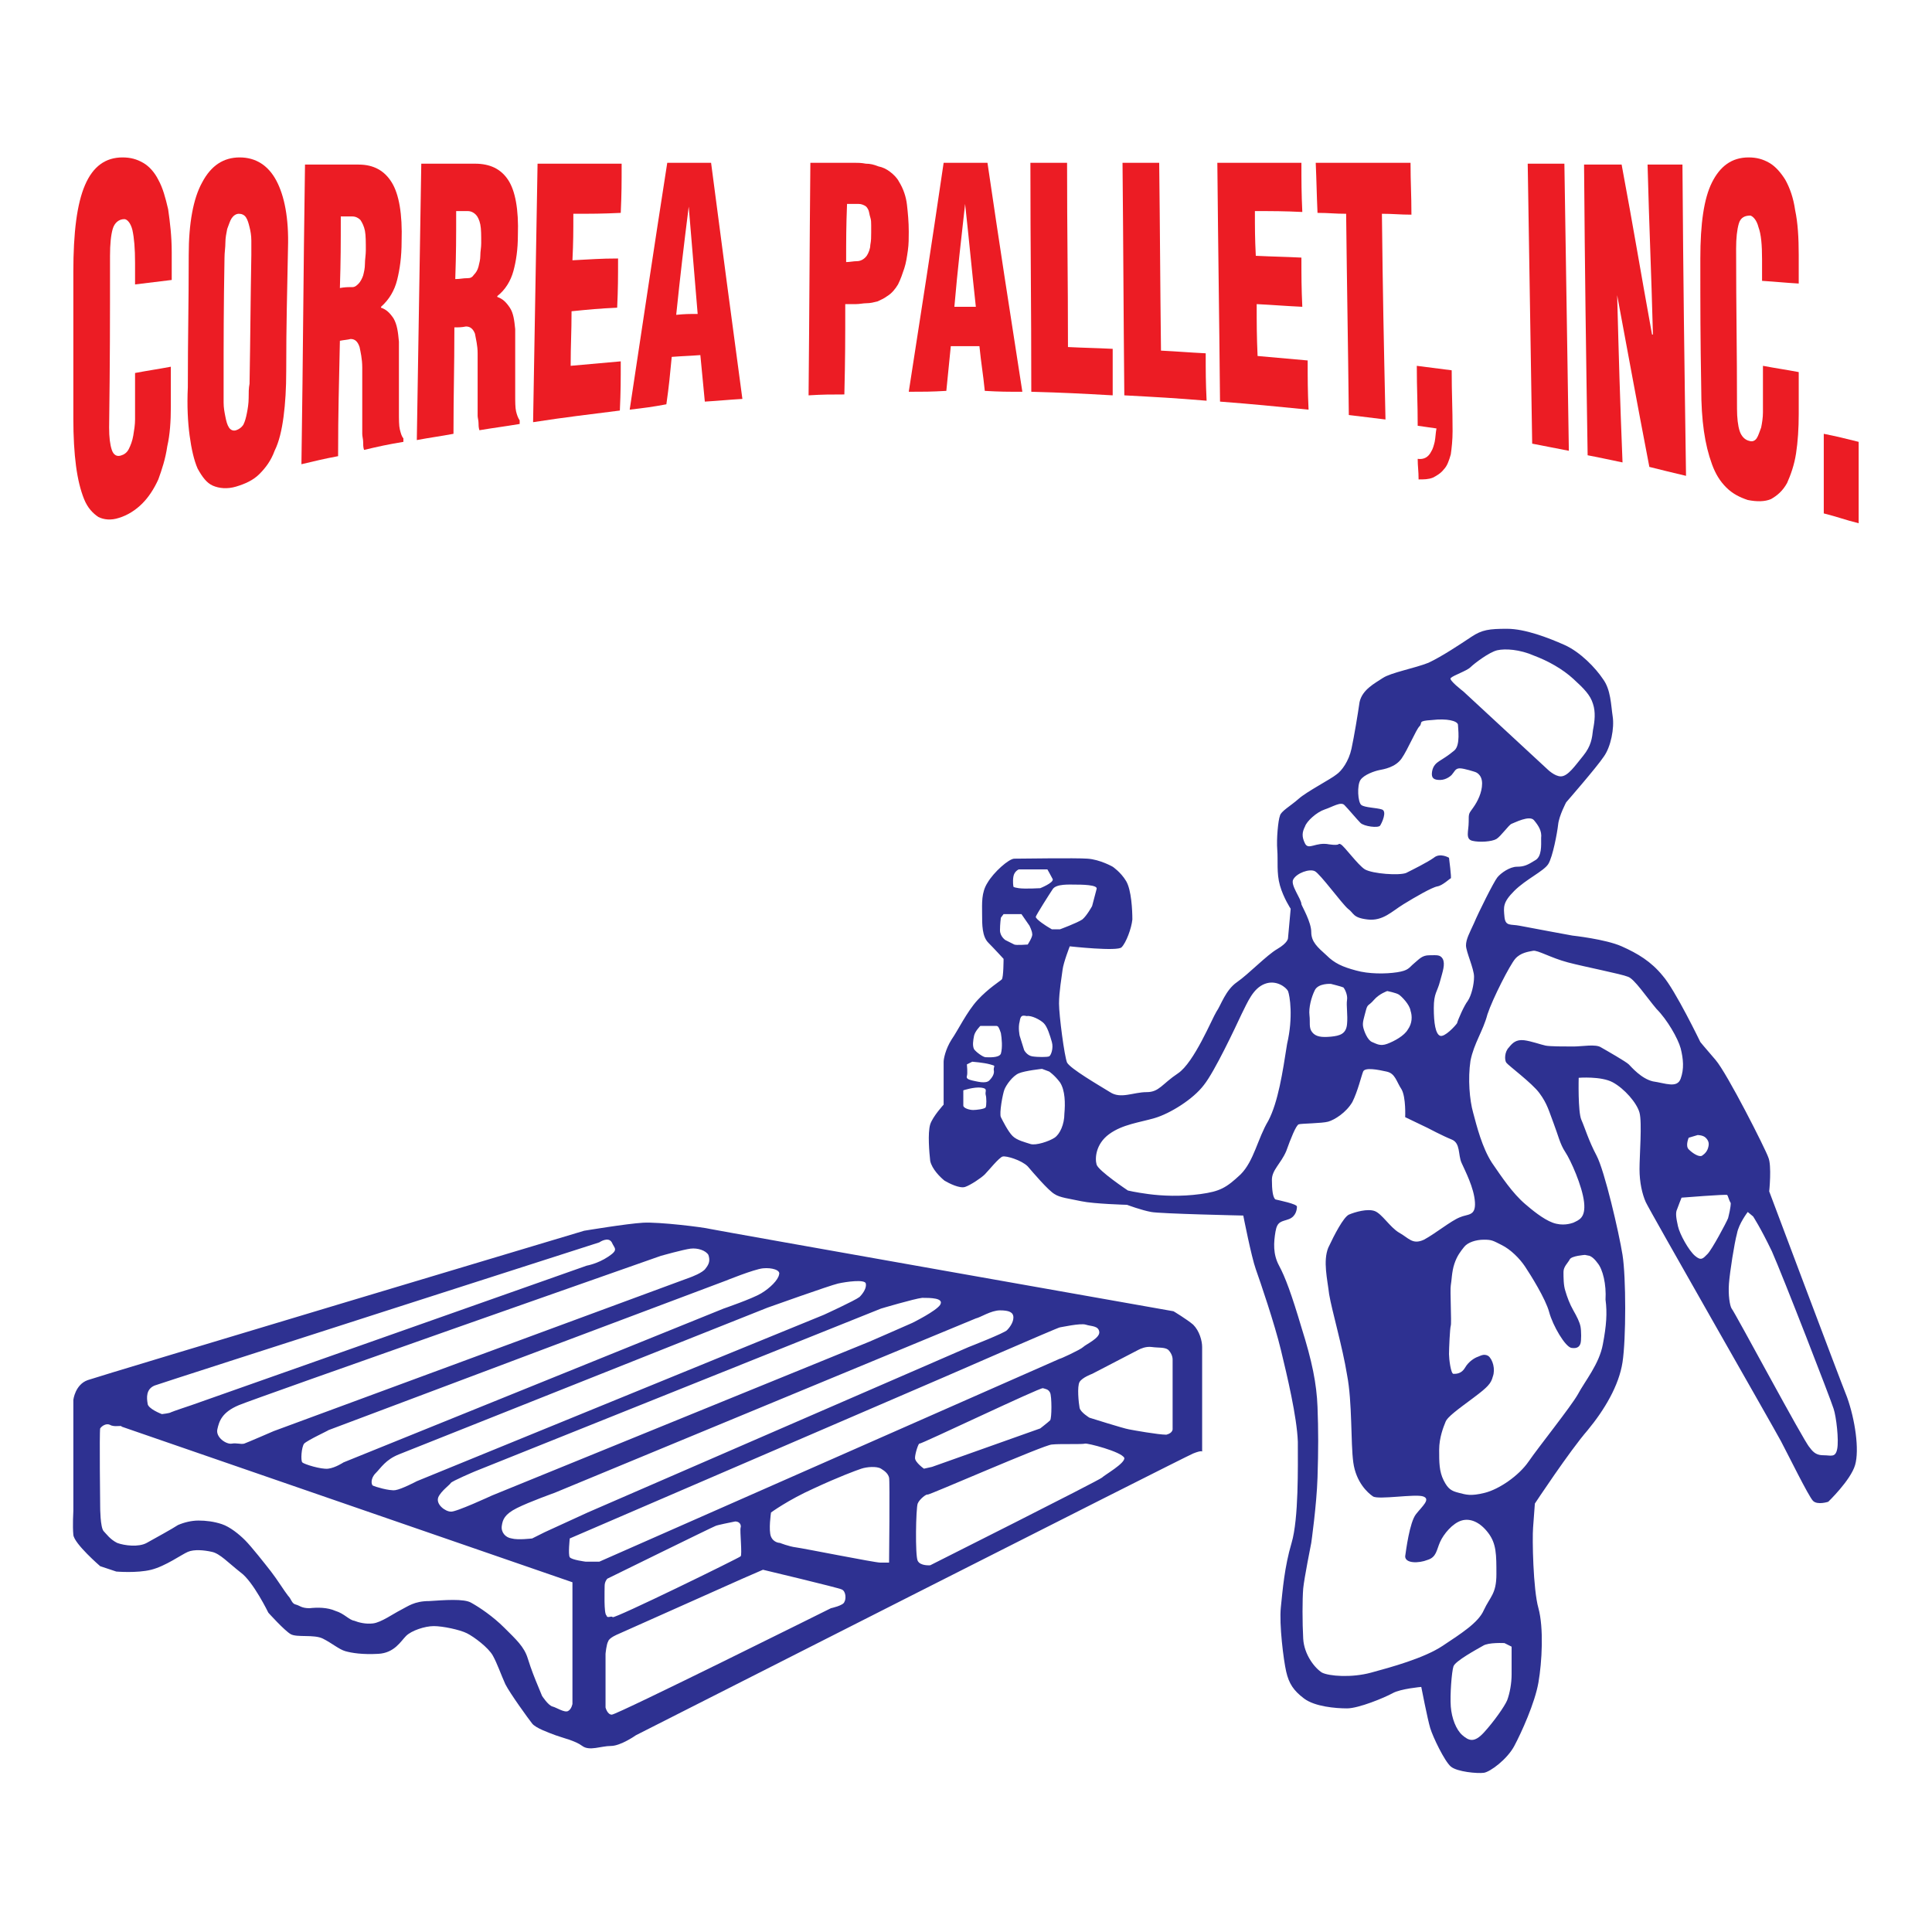
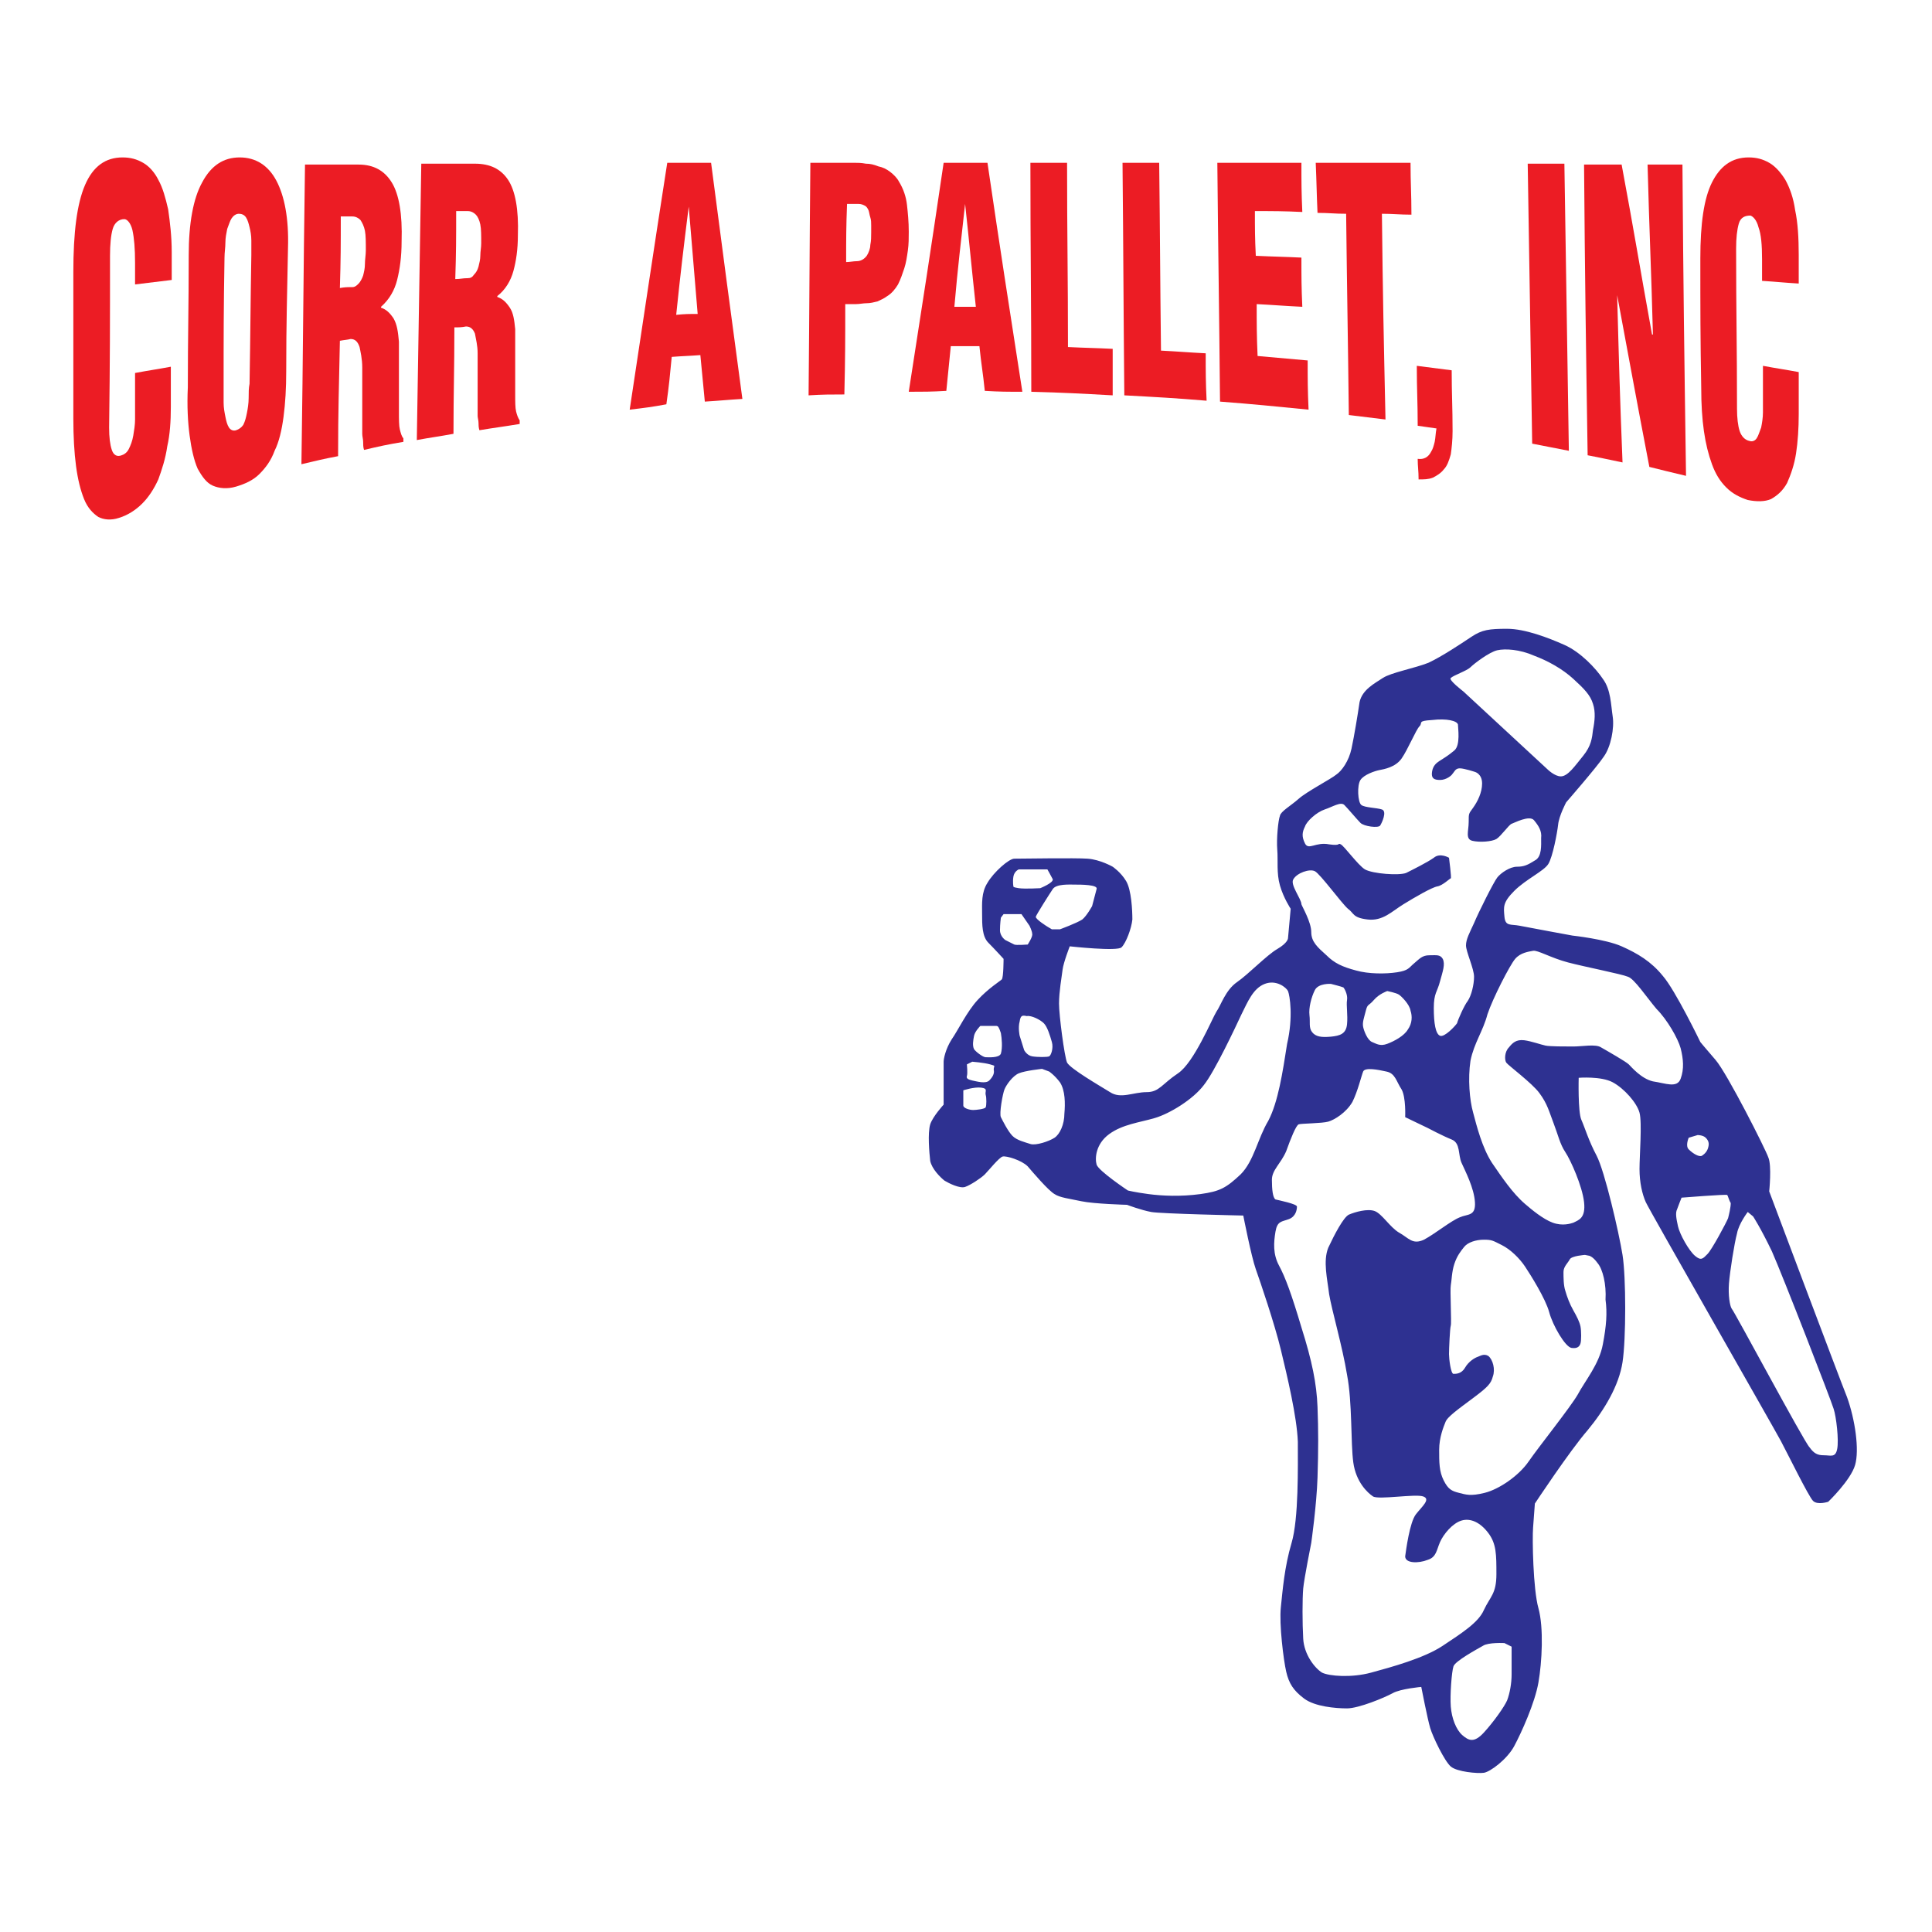
<svg xmlns="http://www.w3.org/2000/svg" id="Layer_1" x="0px" y="0px" viewBox="0 0 216 216" style="enable-background:new 0 0 216 216;" xml:space="preserve">
  <style type="text/css">	.st0{fill:#EC1C24;}	.st1{fill:#2E3191;}</style>
  <g>
    <g>
      <g>
        <path class="st0" d="M15.1,31.8c0-1,0-1.5,0-2.4c0-1.6-0.1-2.8-0.3-3.7c-0.2-0.8-0.6-1.2-0.9-1.2c-0.6,0-1.1,0.4-1.3,1.1    c-0.2,0.7-0.3,1.7-0.3,3c0,7.7,0,11.5-0.1,19.2c0,1.1,0.1,1.9,0.3,2.5c0.2,0.6,0.6,0.8,1.1,0.6c0.3-0.1,0.6-0.3,0.8-0.7    c0.2-0.4,0.4-0.9,0.5-1.5c0.1-0.6,0.2-1.2,0.2-1.8c0-0.6,0-1.3,0-1.8c0-1.4,0-2.1,0-3.4c1.6-0.3,2.4-0.4,4-0.7c0,1.8,0,2.7,0,4.5    c0,1.6-0.1,3.1-0.4,4.4c-0.2,1.4-0.6,2.6-1,3.7c-0.5,1.1-1.1,2-1.8,2.7c-0.7,0.7-1.6,1.3-2.6,1.6c-0.9,0.3-1.7,0.2-2.3-0.1    c-0.6-0.4-1.2-1-1.6-2c-0.4-1-0.7-2.2-0.9-3.7c-0.2-1.5-0.3-3.3-0.3-5.3c0-6.6,0-9.9,0-16.4c0-4.4,0.4-7.6,1.3-9.7    c0.9-2.1,2.3-3.1,4.2-3.1c0.9,0,1.6,0.2,2.3,0.6c0.7,0.4,1.3,1.1,1.7,1.9c0.5,0.9,0.8,2,1.1,3.3c0.2,1.4,0.4,3,0.4,4.8    c0,1.2,0,1.9,0,3.1C17.6,31.5,16.8,31.6,15.1,31.8z" />
        <path class="st0" d="M32,41.5c0,1.9-0.1,3.6-0.3,5.1c-0.2,1.5-0.5,2.8-1,3.8c-0.4,1.1-1,1.9-1.7,2.6c-0.7,0.7-1.6,1.1-2.6,1.4    c-1,0.3-1.9,0.2-2.6-0.1c-0.7-0.3-1.2-1-1.7-1.9c-0.4-0.9-0.7-2.2-0.9-3.7c-0.2-1.5-0.3-3.3-0.2-5.4c0-5.9,0.1-8.9,0.1-14.8    c0-3.5,0.5-6.3,1.5-8.1c1-1.9,2.4-2.8,4.2-2.8c1.8,0,3.2,0.9,4.1,2.6c0.9,1.7,1.4,4.2,1.3,7.5C32.1,33.2,32,36,32,41.5z     M28.1,28.5c0-0.5,0-1.1,0-1.6c0-0.6-0.1-1.1-0.2-1.5c-0.1-0.4-0.2-0.8-0.4-1.1c-0.2-0.3-0.5-0.4-0.8-0.4c-0.3,0-0.6,0.2-0.8,0.5    c-0.2,0.3-0.3,0.7-0.5,1.2c-0.1,0.5-0.2,1-0.2,1.5c0,0.6-0.1,1.1-0.1,1.7c-0.1,5.8-0.1,8.7-0.1,14.6c0,0.5,0,1.1,0,1.6    c0,0.6,0.1,1.1,0.2,1.6c0.1,0.5,0.2,0.9,0.4,1.2c0.2,0.3,0.5,0.4,0.8,0.3c0.3-0.1,0.6-0.3,0.8-0.6c0.2-0.4,0.3-0.8,0.4-1.3    c0.1-0.5,0.2-1.1,0.2-1.7c0-0.6,0-1.1,0.1-1.6C28,37.1,28,34.2,28.1,28.5z" />
        <path class="st0" d="M37.8,51c-1.6,0.3-2.4,0.5-4.1,0.9c0.2-13.4,0.2-20.1,0.4-33.5c2.4,0,3.6,0,6,0c1.7,0,2.9,0.7,3.7,2    c0.8,1.3,1.2,3.5,1.1,6.6c0,1.7-0.2,3.1-0.5,4.3c-0.3,1.2-0.9,2.2-1.8,3c0,0,0,0.1,0,0.1c0.6,0.2,1,0.6,1.4,1.2    c0.4,0.7,0.5,1.5,0.6,2.6c0,0.6,0,1.4,0,2.3c0,0.9,0,1.8,0,2.8c0,0.9,0,1.8,0,2.7c0,0.9,0,1.6,0.1,2c0.1,0.4,0.2,0.8,0.4,1    c0,0.2,0,0.2,0,0.4c-1.8,0.3-2.7,0.5-4.4,0.9c-0.1-0.3-0.1-0.6-0.1-0.9c0-0.3-0.1-0.6-0.1-0.9c0-1.4,0-2.8,0-4c0-1.3,0-2.4,0-3.4    c0-1-0.2-1.8-0.3-2.3c-0.2-0.6-0.5-0.9-1-0.9C38.8,38,38.5,38,38,38.1C37.9,43.2,37.8,45.8,37.8,51z M38,32.2    c0.6-0.1,0.8-0.1,1.4-0.1c0.3,0,0.5-0.2,0.7-0.4c0.2-0.2,0.4-0.6,0.5-0.9c0.1-0.4,0.2-0.8,0.2-1.3c0-0.5,0.1-1,0.1-1.5    c0-0.9,0-1.7-0.1-2.2c-0.1-0.5-0.3-0.9-0.5-1.2c-0.2-0.2-0.5-0.4-0.9-0.4c-0.4,0-0.8,0-1.3,0C38.1,27.4,38.1,29,38,32.2z" />
        <path class="st0" d="M50.7,48.5c-1.6,0.3-2.5,0.4-4.1,0.7c0.2-12.4,0.3-18.6,0.5-30.9c2.4,0,3.6,0,6,0c1.7,0,2.9,0.6,3.7,1.8    c0.8,1.2,1.2,3.3,1.1,6.2c0,1.6-0.2,2.9-0.5,4c-0.3,1.1-0.9,2.1-1.8,2.8c0,0,0,0,0,0.1c0.6,0.2,1,0.6,1.4,1.2    c0.4,0.6,0.5,1.4,0.6,2.4c0,0.6,0,1.3,0,2.2c0,0.9,0,1.7,0,2.6c0,0.9,0,1.7,0,2.5c0,0.8,0,1.5,0.1,1.9c0.1,0.4,0.2,0.7,0.4,1    c0,0.2,0,0.2,0,0.4c-1.8,0.3-2.7,0.4-4.5,0.7c-0.1-0.3-0.1-0.6-0.1-0.8c0-0.3-0.1-0.6-0.1-0.8c0-1.3,0-2.6,0-3.8    c0-1.2,0-2.2,0-3.2c0-0.9-0.2-1.6-0.3-2.2c-0.2-0.5-0.5-0.8-1-0.8c-0.5,0.1-0.8,0.1-1.3,0.1C50.8,41.4,50.7,43.8,50.7,48.5z     M50.9,31.2c0.6,0,0.8-0.1,1.4-0.1c0.3,0,0.5-0.1,0.7-0.4c0.2-0.2,0.4-0.5,0.5-0.9c0.1-0.4,0.2-0.8,0.2-1.2    c0-0.5,0.1-0.9,0.1-1.4c0-0.9,0-1.6-0.1-2.1c-0.1-0.5-0.3-0.9-0.5-1.1c-0.2-0.2-0.5-0.4-0.9-0.4c-0.4,0-0.8,0-1.3,0    C51,26.7,51,28.2,50.9,31.2z" />
-         <path class="st0" d="M59.6,47.2c0.2-11.6,0.3-17.3,0.5-28.9c3.7,0,5.6,0,9.4,0c0,2.2,0,3.3-0.1,5.5c-2.1,0.1-3.2,0.1-5.3,0.1    c0,2.1,0,3.1-0.1,5.2c2-0.1,3.1-0.2,5.1-0.2c0,2.2,0,3.3-0.1,5.5c-2.1,0.1-3.1,0.2-5.1,0.4c0,2.4-0.1,3.7-0.1,6.1    c2.2-0.2,3.3-0.3,5.6-0.5c0,2.2,0,3.3-0.1,5.5C65.4,46.4,63.5,46.6,59.6,47.2z" />
        <path class="st0" d="M70.4,45.8c1.7-11.2,2.5-16.7,4.2-27.6c2,0,3,0,4.9,0c1.4,10.7,2.1,16,3.5,26.4c-1.7,0.1-2.5,0.2-4.2,0.3    c-0.2-2.1-0.3-3.1-0.5-5.2c-1.3,0.1-1.9,0.1-3.2,0.2c-0.2,2.1-0.3,3.2-0.6,5.3C72.9,45.5,72.1,45.6,70.4,45.8z M77,23.1    C77,23.1,77,23.1,77,23.1c-0.6,4.8-0.9,7.3-1.4,12.1c1-0.1,1.4-0.1,2.4-0.1C77.6,30.3,77.4,27.9,77,23.1z" />
        <path class="st0" d="M90.4,44.2c0.1-10.4,0.1-15.6,0.2-26c1.9,0,2.9,0,4.9,0c0.4,0,0.8,0,1.3,0.1c0.5,0,0.9,0.1,1.4,0.3    c0.5,0.1,0.9,0.3,1.3,0.6c0.4,0.3,0.8,0.7,1,1.1c0.5,0.8,0.8,1.7,0.9,2.6c0.1,0.9,0.2,1.9,0.2,3c0,0.7,0,1.4-0.1,2.1    c-0.1,0.7-0.2,1.4-0.4,2c-0.2,0.6-0.4,1.2-0.7,1.8c-0.3,0.5-0.7,1-1.2,1.3c-0.4,0.3-0.7,0.4-1.1,0.6c-0.4,0.1-0.8,0.2-1.2,0.2    c-0.4,0-0.8,0.1-1.2,0.1c-0.4,0-0.8,0-1.2,0c0,4,0,6-0.1,10.1C92.9,44.1,92,44.1,90.4,44.2z M94.6,29.3c0.4,0,0.8-0.1,1.2-0.1    c0.4,0,0.8-0.2,1.1-0.6c0.2-0.3,0.4-0.8,0.4-1.2c0.1-0.5,0.1-0.9,0.1-1.4c0-0.3,0-0.5,0-0.8c0-0.3,0-0.6-0.1-0.9    c-0.1-0.3-0.1-0.5-0.2-0.8c-0.1-0.2-0.2-0.4-0.4-0.5c-0.2-0.1-0.4-0.2-0.7-0.2c-0.3,0-0.6,0-0.9,0c-0.2,0-0.3,0-0.4,0    C94.6,25.4,94.6,26.7,94.6,29.3z" />
        <path class="st0" d="M101.6,43.8c1.6-10.3,2.4-15.4,3.9-25.6c2,0,3,0,4.9,0c1.5,10.2,2.3,15.3,3.9,25.6c-1.7,0-2.5,0-4.2-0.1    c-0.2-2-0.4-3-0.6-5c-1.3,0-1.9,0-3.2,0c-0.2,2-0.3,3-0.5,5C104.1,43.8,103.2,43.8,101.6,43.8z M107.9,22.8    C107.9,22.8,107.9,22.8,107.9,22.8c-0.5,4.6-0.8,6.9-1.2,11.5c1,0,1.4,0,2.4,0C108.6,29.7,108.4,27.4,107.9,22.8z" />
        <path class="st0" d="M115.3,43.8c0-10.3-0.1-15.4-0.1-25.6c1.6,0,2.5,0,4.1,0c0,8.2,0.1,12.4,0.1,20.6c2,0.1,3,0.1,5,0.2    c0,2.1,0,3.1,0,5.2C120.8,44,119,43.9,115.3,43.8z" />
        <path class="st0" d="M125.7,44.2c-0.1-10.4-0.1-15.6-0.2-26c1.6,0,2.5,0,4.1,0c0.1,8.4,0.1,12.6,0.2,21c2,0.1,3,0.2,5,0.3    c0,2.1,0,3.2,0.1,5.3C131.3,44.5,129.4,44.4,125.7,44.2z" />
        <path class="st0" d="M136.4,44.9c-0.1-10.7-0.2-16-0.3-26.7c3.7,0,5.6,0,9.4,0c0,2.2,0,3.3,0.1,5.5c-2.1-0.1-3.2-0.1-5.3-0.1    c0,2,0,3,0.1,5c2.1,0.1,3.1,0.1,5.1,0.2c0,2.2,0,3.3,0.1,5.5c-2.1-0.1-3.1-0.2-5.1-0.3c0,2.3,0,3.5,0.1,5.8    c2.2,0.2,3.4,0.3,5.6,0.5c0,2.2,0,3.3,0.1,5.5C142.2,45.4,140.3,45.2,136.4,44.9z" />
        <path class="st0" d="M147.1,18.2c4.2,0,6.4,0,10.6,0c0,2.3,0.1,3.5,0.1,5.8c-1.3,0-2-0.1-3.3-0.1c0.1,9.2,0.2,13.8,0.4,23    c-1.6-0.2-2.5-0.3-4.1-0.5c-0.1-9-0.2-13.5-0.3-22.5c-1.3,0-1.9-0.1-3.2-0.1C147.2,21.6,147.2,20.5,147.1,18.2z" />
        <path class="st0" d="M158.5,51.3c0.7,0.1,1.2-0.2,1.5-0.8c0.2-0.3,0.3-0.7,0.4-1.1c0.1-0.5,0.1-1,0.2-1.5    c-0.8-0.1-1.3-0.2-2.1-0.3c0-2.7-0.1-4-0.1-6.7c1.6,0.2,2.4,0.3,3.9,0.5c0,2.7,0.1,4.1,0.1,6.8c0,1-0.1,1.9-0.2,2.6    c-0.2,0.7-0.4,1.3-0.8,1.7c-0.3,0.4-0.8,0.7-1.2,0.9c-0.5,0.2-1,0.2-1.6,0.2C158.6,52.6,158.5,52.2,158.5,51.3z" />
        <path class="st0" d="M171.3,49.6c-0.2-12.5-0.3-18.8-0.5-31.3c1.6,0,2.5,0,4.1,0c0.2,12.8,0.3,19.2,0.5,32.1    C173.8,50.1,172.9,49.9,171.3,49.6z" />
        <path class="st0" d="M180.8,33C180.8,33,180.8,33,180.8,33c0.2,7.5,0.3,11.2,0.6,18.7c-1.5-0.3-2.3-0.5-3.9-0.8    c-0.2-13-0.3-19.5-0.4-32.5c1.7,0,2.5,0,4.2,0c1.4,7.5,2,11.3,3.4,19c0,0,0,0,0.1,0c-0.2-7.6-0.4-11.4-0.6-19c1.6,0,2.3,0,3.9,0    c0.1,13.9,0.2,20.9,0.4,34.8c-1.7-0.4-2.5-0.6-4.1-1C182.9,44.4,182.2,40.5,180.8,33z" />
        <path class="st0" d="M197,31.4c0-0.9,0-1.4,0-2.4c0-1.6-0.1-2.8-0.4-3.6c-0.2-0.8-0.6-1.2-0.9-1.3c-0.6,0-1.1,0.2-1.3,0.9    c-0.2,0.7-0.3,1.6-0.3,2.8c0,7.2,0.1,10.8,0.1,17.9c0,1,0.1,1.9,0.3,2.5c0.2,0.6,0.6,1,1.1,1.1c0.3,0.1,0.6,0,0.8-0.3    c0.2-0.3,0.3-0.7,0.5-1.2c0.1-0.5,0.2-1.1,0.2-1.7c0-0.6,0-1.2,0-1.8c0-1.3,0-2,0-3.4c1.6,0.3,2.4,0.4,4,0.7c0,1.9,0,2.8,0,4.7    c0,1.6-0.1,3.1-0.3,4.4c-0.2,1.3-0.6,2.4-1,3.3c-0.5,0.9-1.1,1.4-1.8,1.8c-0.7,0.3-1.6,0.3-2.6,0.1c-0.9-0.3-1.7-0.7-2.4-1.4    c-0.7-0.7-1.2-1.5-1.6-2.6c-0.4-1.1-0.7-2.3-0.9-3.7c-0.2-1.4-0.3-3-0.3-4.8c-0.1-5.8-0.1-8.7-0.1-14.5c0-3.9,0.4-6.7,1.3-8.5    c0.9-1.8,2.2-2.8,4.1-2.8c0.9,0,1.6,0.2,2.3,0.6c0.7,0.4,1.3,1.1,1.8,1.9c0.5,0.9,0.9,2,1.1,3.4c0.3,1.4,0.4,3.1,0.4,5    c0,1.3,0,1.9,0,3.2C199.4,31.6,198.6,31.5,197,31.4z" />
-         <path class="st0" d="M203.9,57.4c0-3.5,0-5.3,0-8.9c1.5,0.3,2.3,0.5,3.9,0.9c0,3.6,0,5.5,0,9.1C206.2,58.1,205.5,57.8,203.9,57.4    z" />
      </g>
    </g>
    <g>
      <path class="st1" d="M144.3,101.6c0,0-0.8-1.2-1.2-2.6c-0.4-1.4-0.2-2.8-0.3-4c-0.1-1.2,0.1-3.3,0.3-3.8c0.1-0.5,1.2-1.1,2.1-1.9   c0.9-0.8,3.6-2.2,4.2-2.7c0.6-0.4,1.4-1.5,1.7-2.9s0.7-3.8,0.9-5.2c0.3-1.4,1.7-2.1,2.6-2.7c0.9-0.6,3.6-1.1,5.1-1.7   c1.5-0.7,3.6-2.1,4.8-2.9c1.2-0.8,2-0.9,4-0.9s4.6,1,6.4,1.8c1.8,0.8,3.5,2.6,4.3,3.8c0.9,1.2,0.9,2.9,1.1,4.2s-0.2,3.4-1,4.5   c-0.8,1.2-4.2,5.1-4.2,5.1s-0.8,1.5-0.9,2.5c-0.1,0.9-0.6,3.6-1.1,4.4c-0.5,0.8-2.5,1.7-3.8,3s-1.2,1.8-1.1,2.9   c0.1,1.1,0.7,0.8,1.7,1s5.9,1.1,5.9,1.1s3.7,0.4,5.5,1.2c1.8,0.8,3.3,1.7,4.6,3.3c1.4,1.6,4.2,7.4,4.2,7.4s0.4,0.5,1.7,2   c1.3,1.5,5.6,10,5.9,10.9c0.4,0.9,0.1,3.8,0.1,3.8s7.7,20.5,8.7,23c0.9,2.5,1.4,5.9,0.9,7.6s-3,4.1-3,4.1s-1.2,0.4-1.7-0.1   s-2.8-5.2-3.6-6.7c-0.8-1.5-14.7-25.8-15.1-26.7c-0.4-0.9-0.7-2.2-0.7-3.7c0-1.5,0.3-5.2,0-6.3c-0.3-1.1-1.7-2.7-3-3.4   s-3.8-0.5-3.8-0.5s-0.1,3.8,0.3,4.7c0.4,0.9,0.8,2.3,1.7,4c0.9,1.7,2.5,8.6,2.9,11.1s0.4,9.4,0,12c-0.4,2.6-2,5.3-3.9,7.6   c-2,2.3-5.9,8.2-5.9,8.2s-0.1,1.4-0.2,2.7c-0.1,1.2,0,6.9,0.6,9c0.6,2.2,0.4,6,0,8.3s-1.9,5.6-2.7,7.1c-0.8,1.5-2.7,2.9-3.4,3   s-3-0.1-3.7-0.7c-0.7-0.6-2-3.3-2.3-4.3c-0.3-1-1-4.6-1-4.6s-2.3,0.2-3.2,0.7s-3.8,1.7-5.1,1.7s-3.6-0.2-4.8-1.1   c-1.2-0.9-1.7-1.7-2-3s-0.8-5.3-0.6-7.2s0.4-4.5,1.2-7.2s0.7-8.5,0.7-11.3c-0.1-2.8-1.2-7.4-1.9-10.3c-0.7-2.9-2.3-7.6-2.8-9   c-0.5-1.4-1.4-6-1.4-6s-9.3-0.2-10.3-0.4c-1.1-0.2-2.7-0.8-2.7-0.8s-3.7-0.1-5.1-0.4c-1.4-0.3-2.4-0.4-3-0.8   c-0.7-0.4-2.4-2.4-3-3.1c-0.7-0.7-2.4-1.2-2.8-1.1c-0.4,0.1-1.6,1.6-2,2c-0.4,0.4-1.6,1.2-2.2,1.4s-1.8-0.4-2.3-0.7   c-0.5-0.4-1.4-1.3-1.6-2.2c-0.1-0.9-0.3-3.1,0-4.1c0.3-0.9,1.5-2.2,1.5-2.2s0-4.6,0-4.8c0-0.3,0.2-1.4,0.9-2.5   c0.7-1,1.7-3.1,2.9-4.4c1.2-1.3,2.5-2.1,2.7-2.3s0.2-2.3,0.2-2.3s-1.1-1.2-1.7-1.8c-0.7-0.7-0.7-2-0.7-3.2s-0.1-2.4,0.6-3.5   c0.7-1.2,2.4-2.7,3-2.7c0.7,0,6.9-0.1,8.2,0c1.4,0.1,2.8,0.9,2.8,0.9s0.9,0.6,1.5,1.6c0.6,1,0.7,3.3,0.7,4.3   c-0.1,1-0.7,2.6-1.2,3.1c-0.4,0.5-5.8-0.1-5.8-0.1s-0.7,1.8-0.8,2.6c-0.1,0.8-0.4,2.5-0.4,3.8s0.6,5.9,0.9,6.6   c0.4,0.7,3.5,2.5,4.8,3.3c1.2,0.8,2.6,0,4.1,0c1.4,0,1.7-0.9,3.5-2.1s3.8-6.1,4.3-6.9c0.5-0.7,1-2.4,2.3-3.3   c1.3-0.9,3.3-3,4.5-3.7c1.2-0.7,1.2-1.2,1.2-1.2L144.3,101.6z M146.6,104.2c0,1.1,0.7,1.7,1.7,2.6c0.9,0.9,1.8,1.3,3.3,1.7   c1.4,0.4,3.3,0.4,4.6,0.2c1.3-0.2,1.3-0.5,1.9-1c0.6-0.5,0.9-0.9,1.7-0.9s1.2-0.1,1.5,0.4c0.3,0.6,0,1.4-0.3,2.5   c-0.3,1.2-0.7,1.3-0.7,3s0.2,2.9,0.7,3.1s1.7-1.1,1.9-1.4c0.1-0.4,0.8-2,1.2-2.5c0.4-0.6,0.7-1.8,0.7-2.7s-0.9-2.8-0.9-3.5   c0-0.7,0.4-1.4,0.9-2.5c0.5-1.2,2.2-4.6,2.6-5.1c0.4-0.5,1.4-1.2,2.2-1.2s1.2-0.2,2-0.7c0.8-0.4,0.7-1.7,0.7-2.5   c0.1-0.8-0.3-1.4-0.8-2s-2.2,0.3-2.5,0.4c-0.3,0.1-1.2,1.4-1.7,1.7c-0.5,0.3-1.9,0.4-2.7,0.2s-0.4-1.1-0.4-2.1s0-0.9,0.5-1.6   c0.5-0.7,1-1.7,1-2.7c0-1.1-0.8-1.3-0.8-1.3s-1.2-0.4-1.7-0.4c-0.5,0-0.6,0.4-0.8,0.6c-0.1,0.2-0.7,0.7-1.4,0.7s-1-0.2-0.9-0.9   s0.5-1,0.8-1.2c0.3-0.2,1-0.6,1.7-1.2c0.7-0.6,0.4-2.5,0.4-2.9c-0.1-0.4-1.2-0.7-2.9-0.5c-1.7,0.1-1,0.3-1.4,0.7   c-0.4,0.4-1.3,2.6-2,3.6c-0.7,1-2,1.2-2.5,1.3c-0.5,0.1-1.7,0.5-2.1,1.1c-0.4,0.6-0.3,2.5,0.1,2.8c0.4,0.3,1.7,0.3,2.3,0.5   s0,1.5-0.2,1.8c-0.2,0.3-1.8,0.1-2.2-0.3c-0.4-0.4-1.4-1.6-1.8-2c-0.4-0.4-1.3,0.2-2.2,0.5c-0.9,0.3-2,1.3-2.2,1.9   c-0.3,0.6-0.4,1.1,0,1.9c0.4,0.8,1.2-0.2,2.7,0.1c1.4,0.2,0.9-0.2,1.3,0c0.4,0.2,1.9,2.3,2.7,2.8c0.9,0.5,3.8,0.7,4.6,0.4   c0.8-0.4,2.4-1.2,3.1-1.7c0.7-0.6,1.7,0,1.7,0s0.3,2.3,0.2,2.3c-0.1,0-0.9,0.8-1.5,0.9c-0.6,0.1-2.5,1.2-3.8,2s-2.3,1.9-4,1.7   s-1.5-0.7-2.2-1.2c-0.7-0.6-3.1-3.9-3.7-4.2c-0.6-0.3-2,0.2-2.4,0.9c-0.4,0.6,0.9,2.2,0.9,2.8   C145.6,101.4,146.6,103.1,146.6,104.2z M165.8,184c-0.7,0.4-3.1,1.7-3.3,2.3s-0.4,3.2-0.3,4.5c0.1,1.3,0.6,2.6,1.3,3.2   c0.7,0.6,1.3,0.9,2.4-0.3c1.1-1.2,2.3-2.9,2.6-3.6c0.3-0.8,0.5-1.9,0.5-2.9s0-3.1,0-3.1l-0.8-0.4   C168.2,183.7,166.4,183.6,165.8,184z M165.9,180c0.7-1.5,1.4-1.8,1.4-4c0-2.2,0-3.4-0.9-4.6c-0.9-1.2-2-1.7-3-1.4   c-1,0.3-2,1.5-2.4,2.4s-0.4,1.7-1.4,2c-1,0.4-2.5,0.4-2.5-0.4c0.1-0.7,0.5-3.8,1.2-4.7c0.7-0.9,1.7-1.7,0.8-2   c-0.9-0.3-5,0.4-5.6,0s-1.9-1.6-2.2-3.8c-0.3-2.2-0.1-6.7-0.7-9.8c-0.5-3.1-1.7-7.2-2-9c-0.2-1.7-0.7-3.7-0.1-5.2   c0.7-1.5,1.7-3.4,2.3-3.7c0.7-0.3,2.1-0.7,2.9-0.4s1.7,1.8,2.7,2.4c1.1,0.6,1.5,1.4,2.8,0.8c1.3-0.7,3-2.1,4-2.5   c0.9-0.4,1.8-0.1,1.7-1.7c-0.1-1.6-1.1-3.5-1.5-4.4s-0.1-2.2-1.1-2.6c-1-0.4-2.7-1.3-2.7-1.3l-2.5-1.2c0,0,0.1-2.2-0.4-3.1   c-0.6-0.9-0.7-1.8-1.7-2c-0.9-0.2-2.4-0.5-2.6,0s-0.6,2.2-1.2,3.4c-0.7,1.2-2,2-2.7,2.2s-3,0.2-3.3,0.3s-0.9,1.6-1.4,3   c-0.6,1.4-1.6,2.1-1.6,3.2s0.1,2,0.4,2.2c0.4,0.1,2.4,0.5,2.4,0.8s-0.1,1.1-0.9,1.4c-0.8,0.3-1.3,0.2-1.5,1.4s-0.3,2.5,0.4,3.8   c0.7,1.3,1.4,3.2,2.5,6.9c1.2,3.8,1.7,6.3,1.8,8.9c0.1,2.6,0.1,4.8,0,7.9c-0.1,3.1-0.7,7.3-0.7,7.3s-0.8,4-0.9,5.1   c-0.1,1.2-0.1,3.8,0,5.6c0.1,1.8,1.3,3.3,2.1,3.8c0.8,0.4,3.3,0.6,5.5,0c2.2-0.6,5.9-1.6,8-3S165.3,181.4,165.9,180z M178.6,141.2   c-0.5-0.7-0.9-0.8-0.9-0.8l-0.5-0.1c0,0-1.5,0.1-1.7,0.5c-0.2,0.4-0.7,0.8-0.7,1.4s0,1.5,0.2,2.1c0.2,0.7,0.5,1.5,0.9,2.2   c0.4,0.7,0.7,1.3,0.8,1.8c0.1,0.5,0.1,1.6,0,1.9c-0.1,0.3-0.3,0.6-1,0.5c-0.7-0.1-2.1-2.5-2.5-4c-0.4-1.5-2.1-4.2-2.7-5.1   c-0.6-0.9-1.6-1.9-2.6-2.4c-1-0.5-1.1-0.6-2-0.6c-0.9,0-1.8,0.3-2.2,0.8c-0.4,0.5-0.8,1-1.1,1.9c-0.3,0.9-0.3,1.9-0.4,2.4   c-0.1,0.5,0.1,4.2,0,4.5c-0.1,0.3-0.2,2.6-0.2,3.2c0,0.5,0.2,2.2,0.5,2.2c0.3,0,0.9,0,1.3-0.7c0.4-0.7,1.1-1.1,1.4-1.2   c0.3-0.1,0.7-0.4,1.2-0.1c0.5,0.4,0.8,1.5,0.5,2.3c-0.2,0.8-0.6,1.2-2.2,2.4c-1.6,1.2-2.9,2.1-3.1,2.7c-0.2,0.5-0.7,1.7-0.7,3.1   c0,1.4,0,2.4,0.5,3.4c0.5,1,0.9,1.2,1.7,1.4c0.8,0.2,1.3,0.4,2.9,0c1.6-0.4,3.8-1.9,4.9-3.5c1.1-1.6,4.7-6.1,5.5-7.5   c0.8-1.5,2.4-3.4,2.8-5.6c0.4-2.1,0.5-3.5,0.3-5C179.6,143.6,179.2,141.9,178.6,141.2z M187.9,120.6c0.4-1.1,0.3-2.2,0-3.4   c-0.3-1.1-1.5-3.2-2.7-4.4c-1.1-1.3-2.5-3.4-3.2-3.6c-0.7-0.3-4.8-1.1-6.7-1.6c-1.9-0.5-3.4-1.4-3.9-1.3c-0.5,0.1-1.4,0.2-2,0.9   c-0.6,0.7-2.5,4.4-3.1,6.2c-0.5,1.9-1.5,3.2-1.9,5.2c-0.3,2-0.1,4.4,0.3,5.8c0.4,1.5,1,3.9,2.1,5.6c1.1,1.6,2.3,3.4,3.7,4.6   c0.7,0.6,2,1.7,3.1,2.1c1.1,0.4,2,0.1,2.3,0c0.6-0.3,1.4-0.5,1.2-2.3c-0.2-1.8-1.5-4.7-2.1-5.6c-0.6-0.9-0.8-1.9-1.3-3.2   c-0.5-1.3-0.7-2.2-1.6-3.4c-0.8-1.1-3.5-3.1-3.7-3.4c-0.2-0.3-0.2-1.2,0.3-1.7c0.4-0.5,0.8-0.9,1.7-0.8c0.8,0.1,1.9,0.5,2.4,0.6   c0.5,0.1,2.1,0.1,3.1,0.1c1,0,2.5-0.3,3.1,0.1c0.7,0.4,2.8,1.6,3.1,1.9c0.3,0.3,1.4,1.6,2.7,1.9   C186.2,121.1,187.5,121.7,187.9,120.6z M144,110.8c-0.2-0.4-1.3-1.3-2.6-0.8c-1.3,0.5-1.9,2-2.6,3.4c-0.7,1.5-3,6.4-4.2,7.9   c-1.2,1.6-3.8,3.2-5.5,3.7c-1.7,0.5-3.6,0.7-5.1,1.8c-1.5,1.1-1.6,2.7-1.4,3.4c0.2,0.7,3.5,2.9,3.5,2.9s0.8,0.2,2.3,0.4   c1.5,0.2,3.6,0.3,5.8,0c2.2-0.3,2.9-0.7,4.5-2.2c1.5-1.5,1.9-4,3.1-6c1.1-2.1,1.6-5.4,2.1-8.6C144.6,113.7,144.2,111.3,144,110.8z    M114,114.2c-0.2,0.7,0,1.6,0,1.6l0.5,1.6c0,0,0.3,0.6,0.9,0.7c0.6,0.1,1.7,0.1,1.9,0c0.2-0.1,0.5-0.9,0.3-1.6   c-0.2-0.7-0.5-1.7-0.9-2.1c-0.4-0.4-1.4-0.9-1.9-0.8C114.3,113.5,114.1,113.5,114,114.2z M117.3,119.8l-0.8-0.3   c0,0-1.9,0.2-2.6,0.5c-0.7,0.3-1.4,1.3-1.6,1.8c-0.2,0.5-0.6,2.7-0.4,3.1c0.2,0.4,0.8,1.6,1.3,2.1c0.5,0.5,1.4,0.7,2,0.9   c0.6,0.2,2.1-0.3,2.7-0.7c0.6-0.4,1.1-1.5,1.1-2.7c0.1-1.1,0.1-2.6-0.5-3.5C117.9,120.2,117.3,119.8,117.3,119.8z M111.9,115.5   c-0.2-0.6-0.3-0.8-0.5-0.8c-0.2,0-1.8,0-1.8,0s-0.6,0.6-0.7,1.1c-0.1,0.5-0.2,1.1,0,1.5c0.2,0.3,1,0.9,1.3,0.9   c0.3,0,1.5,0.1,1.7-0.4C112.1,117.1,112,116.1,111.9,115.5z M110.7,119c-0.7-0.2-2-0.3-2-0.3l-0.6,0.3c0,0,0.1,1,0,1.3   c-0.1,0.3,0.2,0.4,0.6,0.5c0.5,0.1,1.5,0.4,1.9,0c0.4-0.4,0.6-0.8,0.5-1.2C111.1,119.1,111.4,119.2,110.7,119z M109.7,121.6   c-0.8-0.1-2,0.3-2,0.3s0,1.4,0,1.7s0.7,0.5,1.1,0.5c0.3,0,1.3-0.1,1.4-0.3c0.1-0.2,0.1-1.1,0-1.4   C110.1,122,110.5,121.7,109.7,121.6z M120.2,98.9c-0.6,0-2.1-0.1-2.5,0.5c-0.4,0.6-1.8,2.8-1.9,3.1c0,0.3,1.3,1.1,1.3,1.1l0.5,0.3   h0.9c0,0,1.9-0.7,2.5-1.1c0.5-0.4,1.1-1.5,1.1-1.5s0.4-1.5,0.5-1.9C122.8,98.9,120.8,98.9,120.2,98.9z M113.4,105.6   c0.2,0.1,1.5,0,1.5,0s0.6-0.9,0.5-1.2c0-0.3-0.3-0.9-0.3-0.9l-0.9-1.3h-2l-0.3,0.4c0,0-0.1,0.7-0.1,1.4c0,0.7,0.6,1.1,0.6,1.1   S113.2,105.5,113.4,105.6z M113.9,99.3c0.7,0.1,2.4,0,2.4,0s1.5-0.6,1.4-1c-0.2-0.4-0.6-1.1-0.6-1.1h-3.2c0,0-0.5,0.2-0.6,0.8   c-0.1,0.6,0,1.1,0,1.1S113.2,99.2,113.9,99.3z M147,110.7c-0.4,0.8-0.7,2-0.6,2.8c0.1,0.8-0.1,1.4,0.3,1.9s1,0.6,2.1,0.5   c1-0.1,1.7-0.3,1.8-1.4c0.1-1-0.1-2.1,0-2.7c0.1-0.6-0.3-1.3-0.4-1.4c-0.2-0.1-1.4-0.4-1.4-0.4S147.4,109.9,147,110.7z    M156.4,111.2c-0.3-0.2-1.3-0.4-1.3-0.4s-0.9,0.3-1.5,1c-0.6,0.7-0.7,0.4-0.9,1.2c-0.2,0.8-0.4,1.3-0.3,1.8c0.1,0.5,0.5,1.5,1,1.7   c0.5,0.2,0.9,0.5,1.7,0.2c0.8-0.3,1.9-0.9,2.3-1.6c0.5-0.7,0.5-1.5,0.3-2.1C157.6,112.3,156.7,111.4,156.4,111.2z M190.3,129.2   c0.3-0.2,0.6-0.5,0.7-1c0.1-0.4,0-0.7-0.3-1c-0.3-0.3-0.9-0.3-0.9-0.3l-1,0.3c0,0-0.4,0.9,0,1.3C189.3,129,190,129.4,190.3,129.2z    M193.1,133.6c-0.1-0.1-5.1,0.3-5.1,0.3s-0.4,1-0.5,1.3c-0.2,0.4-0.1,1,0.1,1.9c0.2,0.9,1.2,2.7,1.9,3.3c0.7,0.6,0.9,0.3,1.4-0.2   c0.5-0.5,2.1-3.5,2.3-4c0.1-0.4,0.3-1.2,0.3-1.7C193.3,134.2,193.2,133.7,193.1,133.6z M205,157.5c-0.3-1-5.7-14.9-6.9-17.6   c-1.3-2.7-2.1-3.9-2.1-3.9l-0.6-0.5c0,0-1,1.3-1.2,2.4c-0.3,1.1-0.8,4.3-0.9,5.6c-0.1,1.3,0.1,2.5,0.3,2.8   c0.3,0.3,8.1,14.9,8.7,15.5c0.5,0.7,0.9,0.9,1.6,0.9c0.8,0,1.3,0.3,1.5-0.7C205.6,161,205.3,158.4,205,157.5z M163.6,77.3l9.4,8.7   c0,0,0.8,0.8,1.5,0.8c0.8,0,1.6-1.2,2.5-2.3c0.9-1.1,1-2,1.1-2.9c0.2-1,0.3-2,0-2.9c-0.3-1-1-1.7-2.2-2.8c-1.2-1.1-2.8-2-4.4-2.6   c-1.6-0.7-3.2-0.8-4.1-0.6s-2.6,1.5-3,1.9c-0.4,0.4-1.9,0.9-2.2,1.2C161.9,76,163.6,77.3,163.6,77.3z" />
-       <path class="st1" d="M71.1,194c0,0-1.7,1.2-2.8,1.2c-1.1,0-2.4,0.6-3.2,0s-2.2-0.9-3-1.2c-0.8-0.3-2.2-0.8-2.6-1.3   c-0.4-0.5-2.5-3.4-3-4.4c-0.5-1.1-0.9-2.3-1.4-3.2s-2.1-2.1-2.9-2.5c-0.8-0.4-2.7-0.8-3.7-0.8s-2.5,0.5-3.1,1.1s-1.3,1.9-3.1,2   c-1.8,0.1-3-0.1-3.7-0.3c-0.7-0.2-1.5-0.9-2.5-1.4c-1-0.5-2.9-0.1-3.6-0.5c-0.7-0.4-2.5-2.4-2.5-2.4s-1.7-3.5-3.1-4.5   c-1.4-1.1-2.3-2.1-3.2-2.3c-0.9-0.2-2-0.3-2.7,0c-0.7,0.3-2.5,1.6-4.1,2s-3.9,0.2-3.9,0.2l-1.8-0.6c0,0-2.9-2.5-3-3.5s0-2.7,0-2.7   l0-12.4c0,0,0.2-1.7,1.6-2.2s55.5-16.7,55.5-16.7s4.8-0.8,6.6-0.9s6.7,0.5,7.5,0.7c0.9,0.2,51.8,9.2,51.8,9.2s1.5,0.9,2.2,1.5   c0.7,0.7,1,1.8,1,2.5c0,0.7,0,11.7,0,11.7s0-0.2-1,0.2S71.1,194,71.1,194z M12.3,159.3c-0.4-0.2-0.9,0.1-1.1,0.4   c-0.1,0.4,0,8.8,0,8.8s0,2.3,0.4,2.7c0.3,0.3,0.7,0.9,1.5,1.3c0.8,0.3,2.4,0.5,3.3,0c0.9-0.5,2.9-1.6,3.5-2   c0.7-0.3,1.5-0.5,2.3-0.5c0.8,0,1.7,0.1,2.6,0.4c0.9,0.3,1.9,1.1,2.6,1.8c0.7,0.7,2.2,2.6,2.9,3.5c0.7,0.9,1.5,2.2,1.9,2.7   c0.4,0.4,0.4,0.9,0.9,1c0.4,0.1,0.6,0.4,1.5,0.4c0.9-0.1,2-0.1,2.9,0.3c1,0.3,1.5,1,2.1,1.1c0.5,0.2,1.3,0.4,2.1,0.3   c0.9-0.1,2.3-1.1,3.1-1.5s1.5-1,3.2-1c1.6-0.1,3.9-0.3,4.7,0.2c0.9,0.5,2.4,1.5,3.7,2.8c1.3,1.3,2.2,2.1,2.6,3.4   c0.4,1.3,0.9,2.5,0.9,2.5l0.7,1.7c0,0,0.7,1.1,1.2,1.2c0.4,0.1,1.3,0.7,1.7,0.5s0.5-0.8,0.5-0.8v-13.6l-50.4-17.4   C13.6,159.3,12.8,159.6,12.3,159.3z M18.1,158.1c0,0,0.9-0.1,1-0.2c0.2-0.1,2.3-0.8,2.3-0.8l44.2-15.6c0,0,1.2-0.2,2.4-1   s0.7-0.9,0.4-1.6c-0.4-0.7-1.4,0-1.4,0s-48.6,15.6-49.7,16c-1,0.4-0.9,1.4-0.8,2C16.5,157.5,18.1,158.1,18.1,158.1z M24.3,159.8   c-0.2,0.9,1,1.7,1.6,1.6c0.6-0.1,1,0.1,1.4,0c0.3-0.1,3.3-1.4,3.3-1.4l46.6-17.2c0,0,1.4-0.5,1.7-1c0.4-0.5,0.5-0.9,0.3-1.5   c-0.3-0.5-1.2-0.8-2-0.7c-0.8,0.1-3.3,0.8-3.3,0.8s-45.3,15.9-47.2,16.7S24.5,158.9,24.3,159.8z M34,161.4   c-0.3,0.4-0.4,1.9-0.2,2.1c0.2,0.2,2.1,0.8,2.9,0.7c0.8-0.1,1.7-0.7,1.7-0.7l42.5-17.2c0,0,3.2-1.1,4.2-1.7c1-0.6,1.9-1.5,2-2.1   c0.2-0.5-0.8-0.8-1.8-0.7c-1,0.1-4.2,1.4-4.2,1.4l-44.4,16.7C36.8,159.9,34.4,161,34,161.4z M44.6,162.6c-1.5,0.6-2,1.5-2.6,2.1   c-0.6,0.6-0.5,1.3-0.3,1.4c0.2,0.1,1.8,0.6,2.5,0.5c0.7-0.1,2.4-1,2.4-1L92.1,147c0,0,3.5-1.6,4-2c0.4-0.4,0.8-1,0.7-1.5   c-0.1-0.5-2.2-0.2-3.1,0c-0.9,0.2-7.9,2.7-7.9,2.7S46.1,162,44.6,162.6z M50.4,165.8c-0.1,0.2-1.1,0.9-1.4,1.6   c-0.3,0.8,0.8,1.6,1.4,1.6c0.5,0.1,4.6-1.8,4.6-1.8L97.2,150c0,0,4.6-2,4.8-2.1c0.2-0.1,2.6-1.3,3.1-2c0.5-0.8-1.1-0.8-2-0.8   c-0.9,0.1-4.6,1.2-4.6,1.2l-45.4,18.2C53.1,164.5,50.5,165.6,50.4,165.8z M57.8,168.6c-1.4,0.7-1.6,1.3-1.7,2   c-0.1,0.7,0.4,1.3,1.1,1.4c0.7,0.2,2.3,0,2.3,0l1.4-0.7l4.8-2.2l42.6-18.5c0,0,4.1-1.6,4.3-1.9c0.2-0.2,0.7-0.8,0.7-1.4   c0-0.6-0.5-0.8-1.5-0.8s-2.2,0.8-2.7,0.9c-0.5,0.2-47.1,19.5-47.1,19.5S59.2,167.9,57.8,168.6z M121.1,150.6   c0.3-0.3,1.9-1,1.8-1.7c-0.1-0.7-0.9-0.6-1.5-0.8c-0.6-0.2-2.8,0.3-2.9,0.3c-0.2,0-12.8,5.5-12.8,5.5L63.7,172c0,0-0.2,1.8,0,2.1   c0.2,0.3,1.8,0.5,1.8,0.5h1.5l51.5-22.7C118.4,152,120.8,150.9,121.1,150.6z M68.5,180.8c0.2,0.2,14.1-6.6,14.3-6.8   c0.2-0.1-0.1-2.9,0-3.2c0.1-0.3-0.1-0.7-0.6-0.7c-0.5,0.1-2,0.4-2.2,0.5c-0.3,0.1-12.1,5.9-12.1,5.9s-0.3,0.3-0.3,0.8   c0,0.5-0.1,3.1,0.2,3.3C67.9,181,68.3,180.6,68.5,180.8z M94.1,177.7c-0.4-0.2-8.8-2.2-8.8-2.2l-2.3,1l-13.9,6.2   c0,0-1,0.4-1.1,0.8c-0.2,0.3-0.3,1.4-0.3,1.4v6c0,0,0.2,0.8,0.7,0.8c0.6,0,24.5-11.9,24.5-11.9s1.4-0.3,1.5-0.7   C94.6,178.8,94.6,177.9,94.1,177.7z M98.5,164.2c-0.5-0.3-1.6-0.2-2.2,0c-0.6,0.2-2.5,0.9-5.3,2.2c-2.9,1.3-4.8,2.7-4.8,2.7   s-0.3,2,0,2.7c0.3,0.7,1,0.7,1,0.7s1,0.4,1.8,0.5c0.8,0.1,8.8,1.7,9.4,1.7c0.5,0,1,0,1,0s0.1-9.2,0-9.5   C99.3,164.8,99,164.5,98.5,164.2z M103.3,164.2l0.9-0.2l12.1-4.3c0,0,0.9-0.7,1.1-0.9c0.2-0.2,0.2-2.7,0-3.1   c-0.2-0.4-0.5-0.4-0.8-0.5c-0.3-0.1-13.7,6.3-13.8,6.2c-0.1-0.1-0.5,1.1-0.5,1.6S103.3,164.2,103.3,164.2z M121.3,161.4   c-0.3,0.1-2.9,0-3.7,0.1c-0.8,0-13.8,5.7-13.9,5.6c-0.1-0.1-0.9,0.5-1.1,1c-0.2,0.5-0.3,5.8,0,6.4c0.3,0.6,1.4,0.5,1.4,0.5   s18.9-9.5,19.2-9.8c0.3-0.3,2.6-1.6,2.5-2.2C125.4,162.3,121.5,161.3,121.3,161.4z M131.1,159.7c0,0,0-7.3,0-7.7s-0.2-0.8-0.5-1.1   c-0.4-0.3-1.1-0.2-1.8-0.3c-0.7-0.1-1.3,0.2-1.5,0.3c-0.2,0.1-5.2,2.7-5.2,2.7s-1.1,0.4-1.4,0.9c-0.3,0.5-0.1,2.4,0,2.9   c0.1,0.5,1.1,1.1,1.1,1.1s3.8,1.2,4.4,1.3c0.5,0.1,3.3,0.6,4.2,0.6C131.2,160.2,131.1,159.7,131.1,159.7z" />
    </g>
  </g>
</svg>